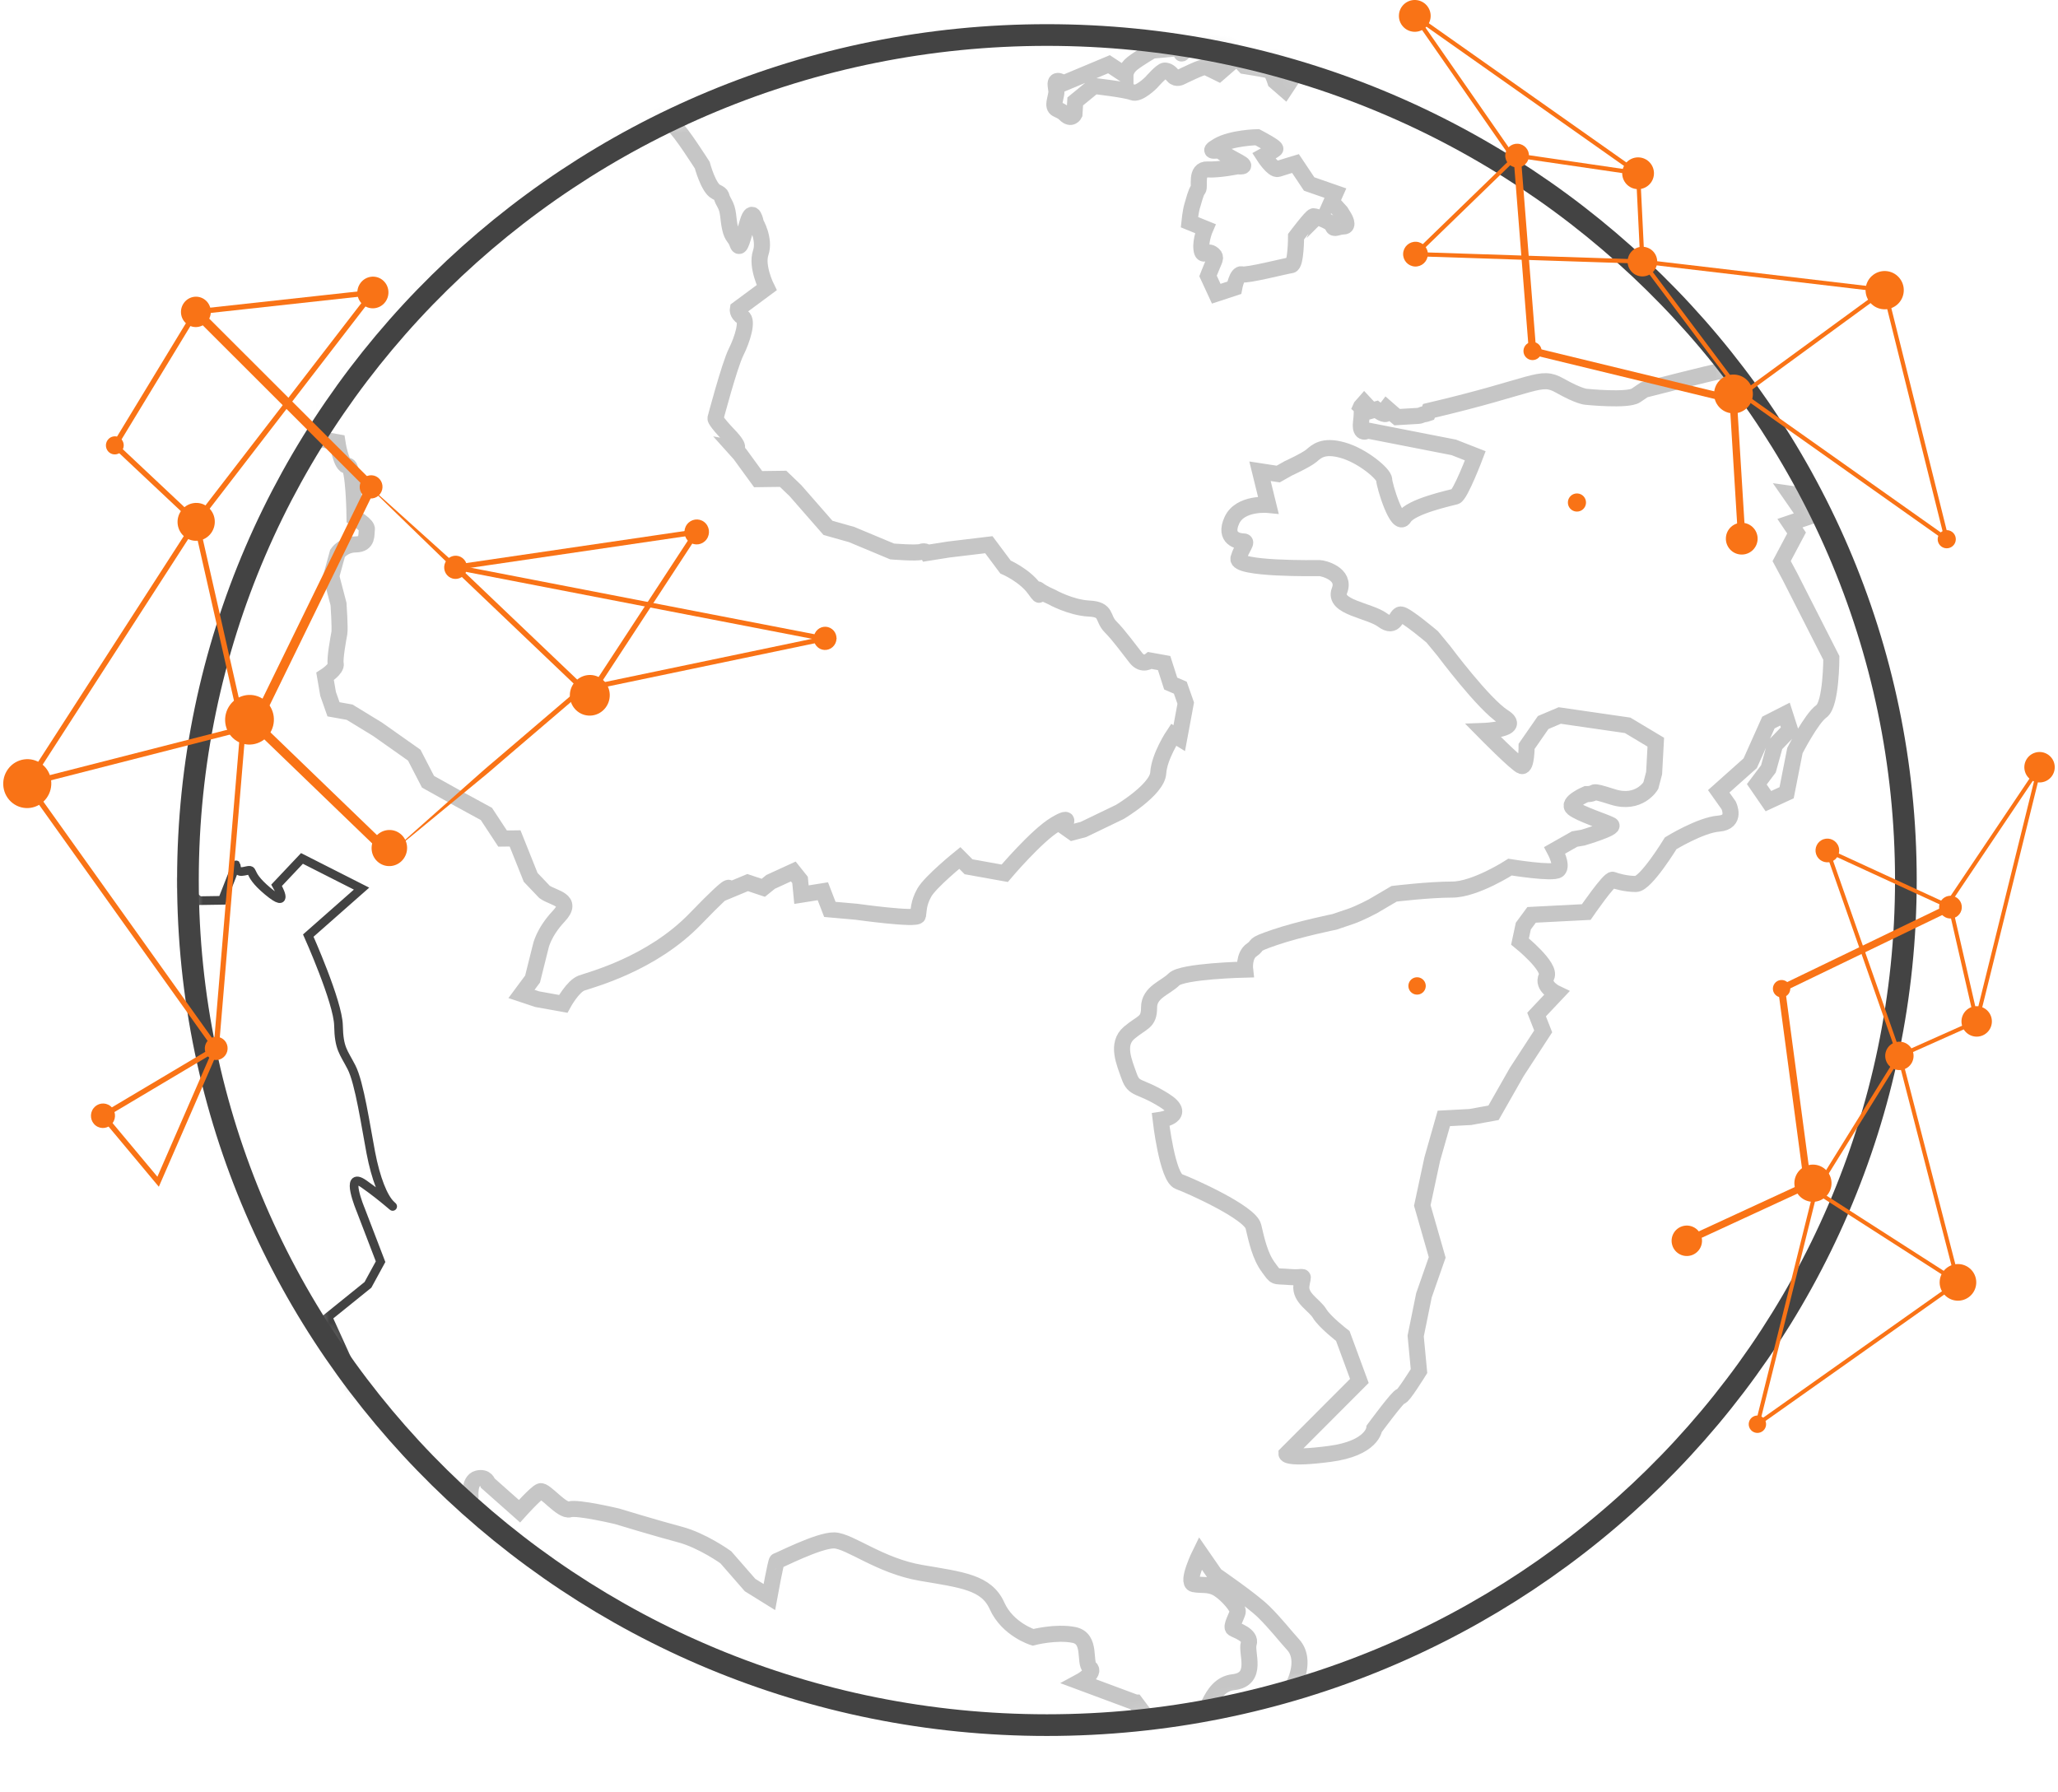
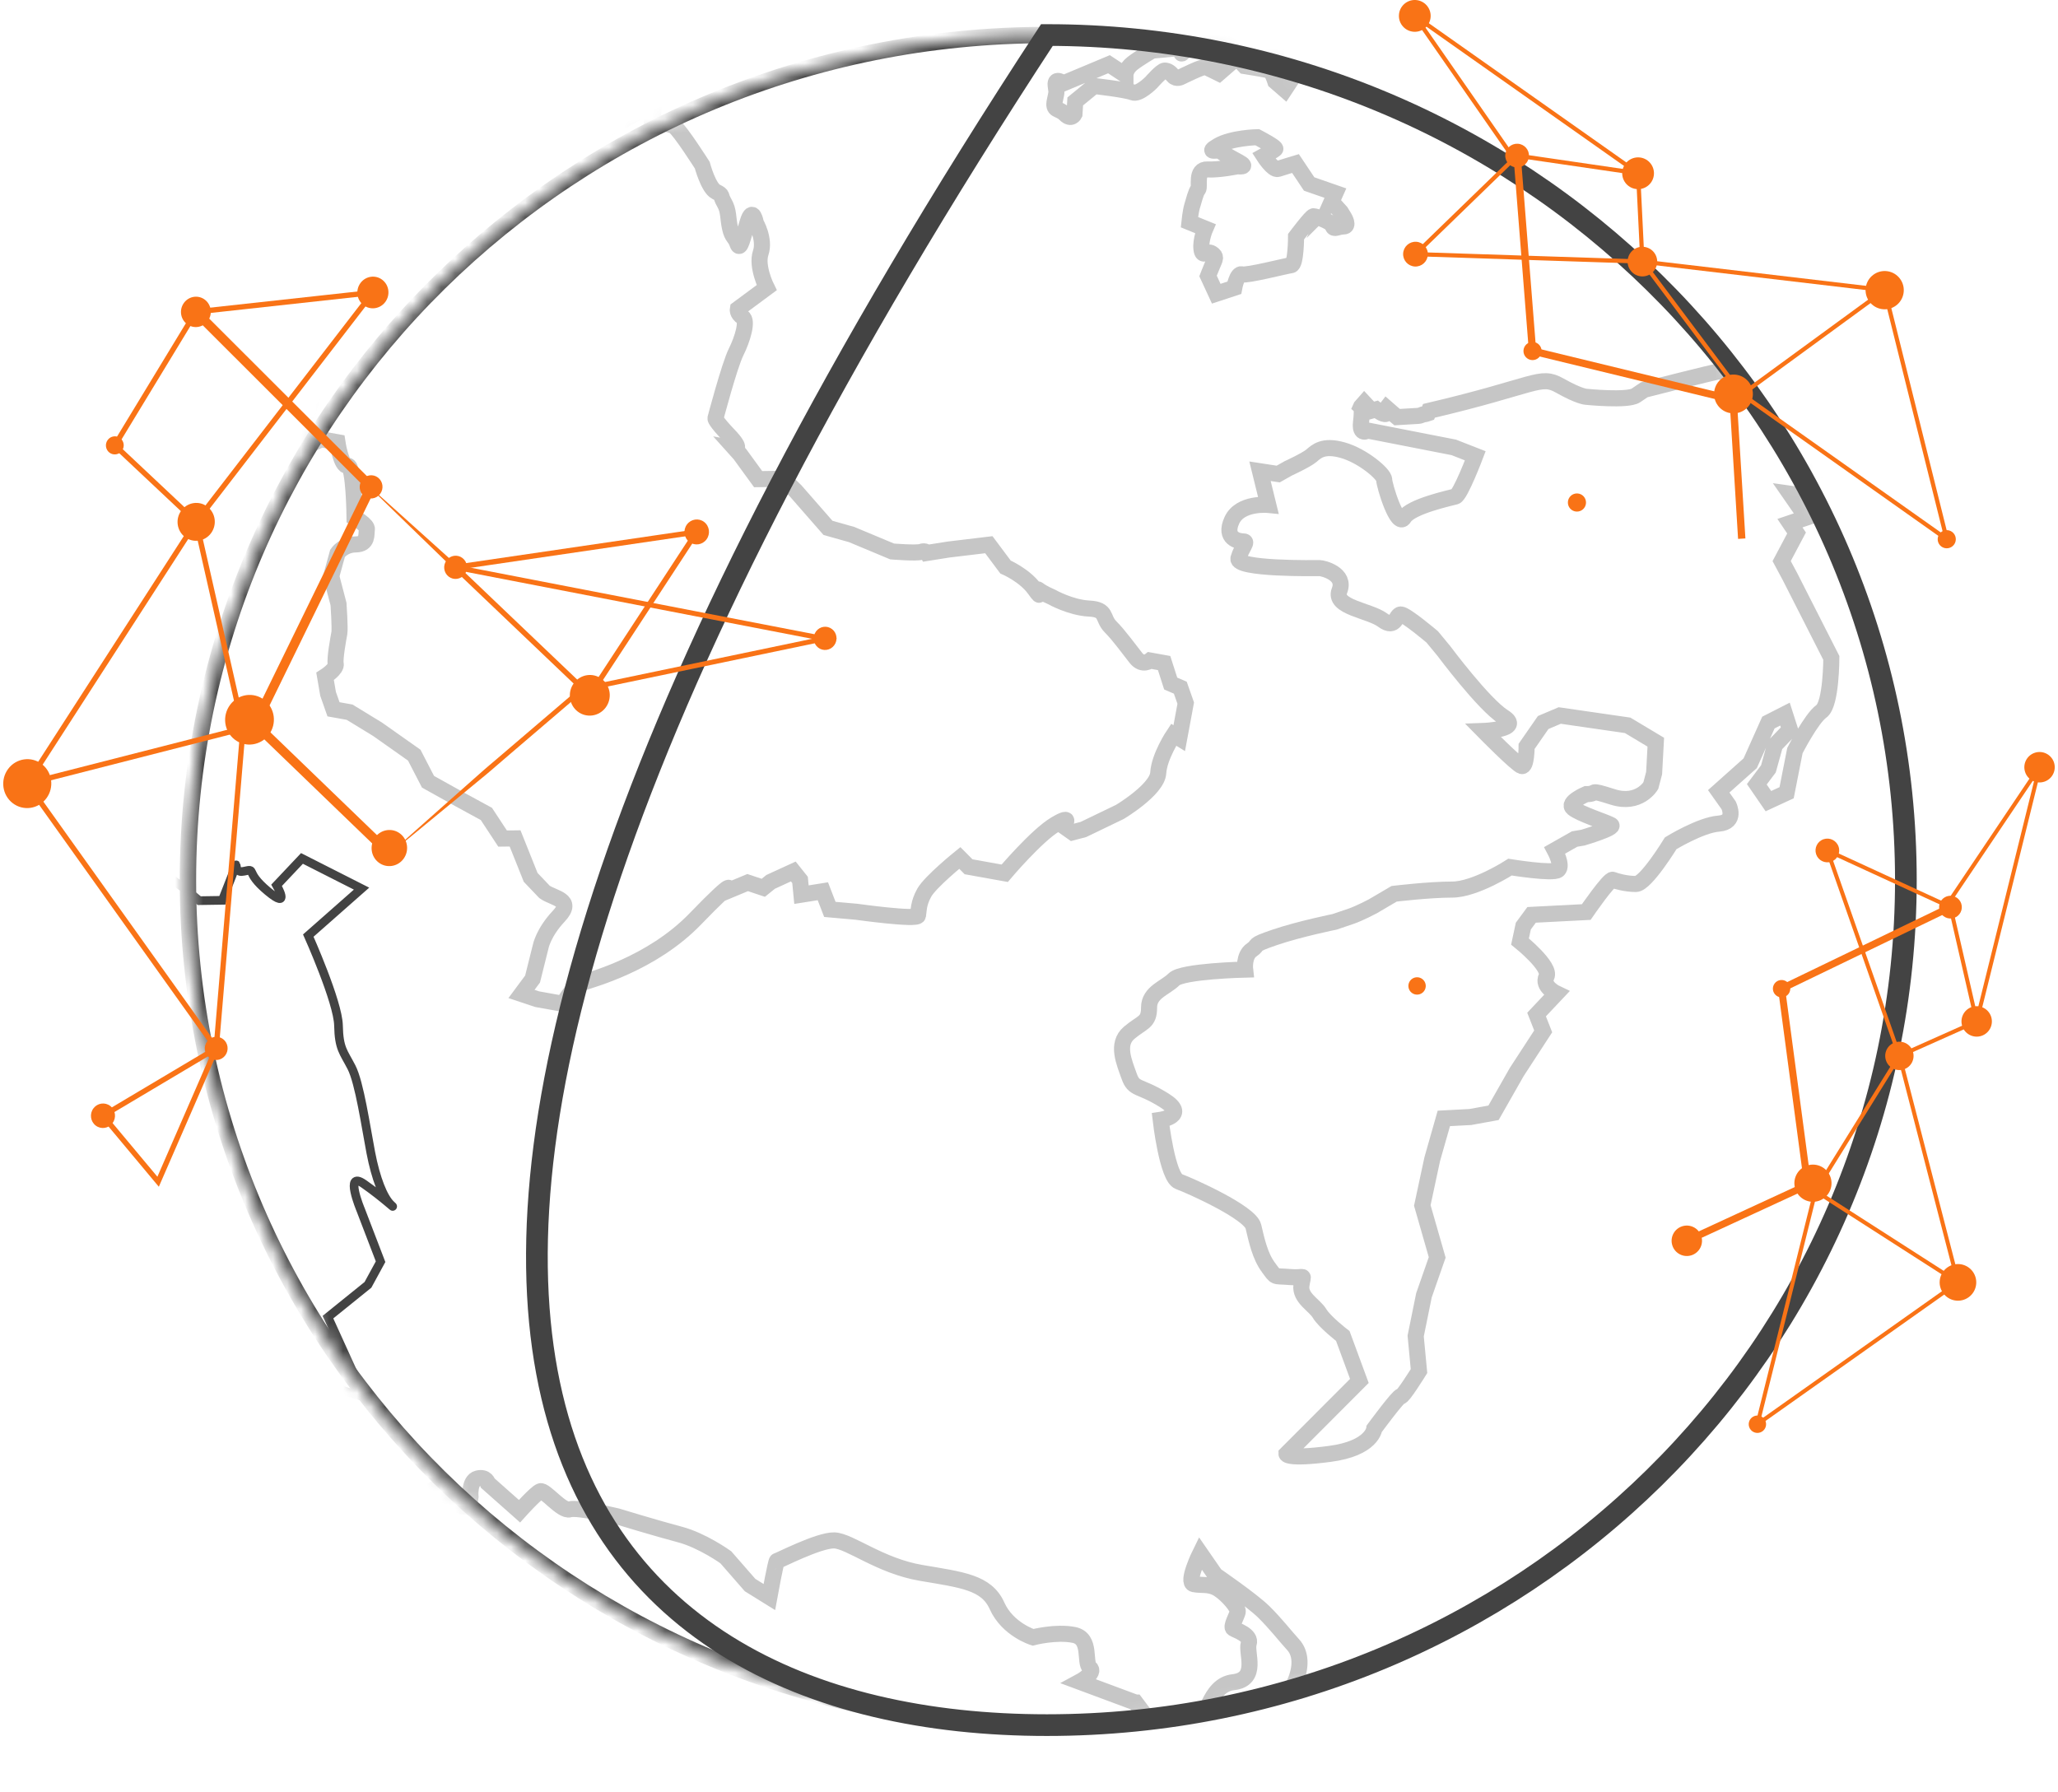
<svg xmlns="http://www.w3.org/2000/svg" width="147" height="128" viewBox="0 0 147 128" fill="none">
  <g id="Iconearth" clip-path="url(#clip0_788_25485)">
    <g id="Group">
      <g id="Clip path group">
        <mask id="mask0_788_25485" style="mask-type:luminance" maskUnits="userSpaceOnUse" x="13" y="2" width="124" height="122">
          <g id="clippath">
            <path id="Vector" d="M74.779 123.23C108.664 123.23 136.134 96.204 136.134 62.866C136.134 29.528 108.664 2.502 74.779 2.502C40.893 2.502 13.424 29.528 13.424 62.866C13.424 96.204 40.893 123.23 74.779 123.23Z" fill="white" />
          </g>
        </mask>
        <g mask="url(#mask0_788_25485)">
          <g id="Group_2">
            <path id="Vector_2" d="M34.113 11.587C34.113 11.587 32.971 13.534 32.434 13.74C31.896 13.946 31.671 13.56 31.671 13.56L30.954 13.432L30.062 13.444C30.062 13.444 29.052 13.693 28.784 14.335C28.517 14.976 27.501 15.655 27.501 15.655L26.199 16.283L25.676 16.706L25.583 17.206L25.971 18.31L25.848 18.977L25.549 19.785L25.713 20.503L24.697 21.183L24.225 22.132L23.69 23.414L23.114 25.723L22.517 27.34L22.362 28.174L22.002 29.315L21.529 30.264L22.297 30.919L21.948 31.201L22.143 31.753L22.953 31.381L24.101 31.588C24.101 31.588 24.366 33.359 24.827 33.269C25.289 33.18 25.325 36.977 25.325 36.977C25.325 36.977 26.268 37.492 26.206 37.825C26.144 38.158 26.307 38.877 25.415 38.889C24.523 38.901 24.113 39.517 24.113 39.517L23.66 41.159L24.18 43.148C24.18 43.148 24.301 44.893 24.239 45.227C24.177 45.56 23.899 47.062 23.98 47.421C24.061 47.78 23.22 48.318 23.22 48.318L23.434 49.563L23.822 50.667L24.971 50.873L26.968 52.093L29.59 53.943L30.572 55.843L32.857 57.115L34.742 58.142L35.899 59.901L36.791 59.889L37.905 62.674L38.898 63.715C39.554 64.177 41.02 64.268 39.911 65.447C38.802 66.627 38.617 67.627 38.617 67.627L38.04 69.936L37.249 71.001L38.366 71.373L40.231 71.709C40.231 71.709 40.909 70.452 41.545 70.221C42.181 69.99 46.539 68.877 49.659 65.647C52.779 62.416 51.958 63.647 51.958 63.647L53.404 63.045L54.521 63.418L55.044 62.995L56.665 62.252L57.146 62.856L57.247 63.908L58.775 63.665L59.276 64.961L61.172 65.129C61.172 65.129 65.508 65.736 65.57 65.402C65.632 65.069 65.581 64.543 66.023 63.76C66.465 62.978 68.558 61.286 68.558 61.286L69.182 61.915L71.765 62.379C71.765 62.379 74.044 59.687 75.377 58.892C76.71 58.097 75.951 58.995 75.951 58.995L76.606 59.458L77.386 59.253L79.991 57.997C79.991 57.997 82.658 56.408 82.731 55.215C82.804 54.022 83.832 52.483 83.832 52.483L84.231 52.727L84.51 51.226L84.695 50.225L84.307 49.122L83.62 48.826L83.151 47.363L82.146 47.182C82.146 47.182 81.623 47.605 81.141 47.002C80.66 46.398 79.954 45.41 79.33 44.781C78.705 44.151 79.116 43.536 77.793 43.471C76.471 43.406 75.129 42.648 75.129 42.648C75.129 42.648 74.442 42.352 74.186 42.134C73.93 41.915 74.606 43.071 73.899 42.082C73.193 41.094 71.82 40.502 71.82 40.502L70.632 38.91L67.752 39.255L66.224 39.497C66.224 39.497 66.111 39.305 65.793 39.42C65.476 39.535 63.723 39.392 63.723 39.392L60.833 38.184L59.142 37.708L56.818 35.05L55.937 34.203L54.153 34.227L52.853 32.443L52.484 32.032C52.484 32.032 53.058 32.135 52.065 31.095C51.072 30.055 51.103 29.888 51.103 29.888C51.103 29.888 52.102 26.104 52.574 25.154C53.047 24.206 53.438 22.897 53.038 22.653C52.639 22.409 52.701 22.076 52.701 22.076L54.763 20.55C54.763 20.55 54.006 19.036 54.336 18.061C54.665 17.086 53.989 15.931 53.989 15.931C53.989 15.931 53.776 14.686 53.416 15.827C53.055 16.969 52.87 17.97 52.676 17.418C52.482 16.866 52.307 17.007 52.144 16.288C51.981 15.569 52.074 15.069 51.736 14.491C51.398 13.914 51.685 13.965 51.142 13.696C50.599 13.426 50.16 11.796 50.16 11.796C50.16 11.796 48.554 9.267 48.154 9.023C47.755 8.779 46.576 8.74 46.576 8.74L46.804 6.713L45.439 7.674L45.521 8.033L43.869 8.943C43.245 8.313 43.439 8.865 42.876 7.902C42.313 6.94 41.677 7.17 41.011 7.567C40.344 7.965 39.021 7.9 38.529 8.155C38.036 8.412 36.877 9.065 36.877 9.065C36.877 9.065 37.975 8.745 36.067 9.437L34.16 10.128L34.112 11.584L34.113 11.587Z" stroke="#C6C6C6" stroke-width="1.148" stroke-miterlimit="10" />
            <path id="Vector_3" d="M4.962 63.455C4.962 63.455 4.752 64.23 5.122 65.045C5.493 65.86 4.956 66.426 5.426 67.388C5.897 68.349 5.624 72.555 5.668 73.161C5.712 73.767 10.1 77.217 8.656 77.548C8.03 77.692 9.541 79.931 11.616 82.165C13.691 84.4 15.771 88.538 15.771 88.538C15.771 88.538 16.883 90.983 18.36 92.34C19.838 93.697 20.695 96.31 21.818 97.689C22.941 99.067 26.019 99.793 26.019 99.793L23.425 94.087L26.282 91.781L27.184 90.126L25.757 86.405C25.757 86.405 24.574 83.583 25.979 84.563C27.385 85.544 28.436 86.546 27.911 86.045C27.385 85.544 26.843 84.206 26.484 82.324C26.124 80.442 25.677 77.347 25.107 76.239C24.537 75.131 24.211 74.923 24.178 73.249C24.146 71.576 22.021 66.831 22.021 66.831L25.825 63.477L21.569 61.32L19.758 63.238C19.758 63.238 20.826 65.076 19.121 63.657C17.417 62.238 18.38 62.027 17.417 62.238C16.454 62.449 17.229 60.879 16.553 62.595L15.878 64.312L14.234 64.337C14.234 64.337 10.726 61.352 10.416 61.98C10.105 62.608 9.247 64.87 9.247 64.87L5.6 63.036L4.963 63.455H4.962Z" stroke="#434343" stroke-width="0.62" stroke-miterlimit="10" />
            <path id="Vector_4" d="M97.217 29.049C97.217 29.049 97.335 29.149 97.217 30.152C97.098 31.155 97.69 30.754 97.69 30.754L103.84 31.957L105.378 32.559C105.378 32.559 104.313 35.367 103.958 35.467C103.603 35.567 100.764 36.169 100.291 36.971C99.818 37.774 98.871 34.664 98.871 34.264C98.871 33.863 97.334 32.559 95.914 32.158C94.495 31.756 94.022 32.258 93.667 32.559C93.312 32.86 92.011 33.461 92.011 33.461L91.301 33.862L90 33.662L90.592 36.069C90.592 36.069 88.581 35.868 87.989 37.172C87.398 38.475 88.462 38.676 88.817 38.676C89.172 38.676 88.699 39.077 88.463 39.879C88.226 40.682 94.022 40.581 94.258 40.581C94.495 40.581 96.151 40.983 95.678 42.186C95.205 43.389 97.807 43.59 98.754 44.292C99.7 44.994 99.7 43.891 100.055 43.891C100.41 43.891 102.302 45.495 102.302 45.495L103.13 46.498C103.13 46.498 105.969 50.309 107.389 51.211C108.808 52.113 105.969 52.214 105.969 52.214C105.969 52.214 108.335 54.621 108.689 54.72C109.044 54.821 109.044 53.316 109.044 53.316L110.227 51.612L111.41 51.11L116.26 51.812L118.271 53.016L118.152 55.222L117.915 56.124C117.915 56.124 117.087 57.528 115.195 56.927C113.302 56.325 114.249 56.726 113.302 56.726C113.302 56.726 111.883 57.328 112.356 57.729C112.829 58.13 114.722 58.731 115.077 58.932C115.431 59.133 113.066 59.834 113.066 59.834L112.474 59.934L111.055 60.737C111.055 60.737 111.646 61.84 111.291 62.141C110.937 62.442 107.861 61.94 107.861 61.94C107.861 61.94 105.377 63.545 103.721 63.545C102.065 63.545 99.581 63.846 99.581 63.846L98.044 64.748C98.044 64.748 97.098 65.249 96.506 65.45L95.323 65.851C95.323 65.851 92.839 66.353 91.065 66.954C89.291 67.556 90.001 67.456 89.409 67.857C88.818 68.258 88.936 69.26 88.936 69.26C88.936 69.26 84.442 69.361 83.85 69.963C83.259 70.565 82.076 70.865 82.076 71.968C82.076 73.072 81.603 72.971 80.656 73.774C79.71 74.576 80.302 75.88 80.656 76.882C81.011 77.885 81.366 77.484 83.14 78.587C84.915 79.69 82.904 79.991 82.904 79.991C82.904 79.991 83.377 84.103 84.205 84.403C85.033 84.704 89.291 86.609 89.528 87.612C89.764 88.615 90.001 89.718 90.592 90.52C91.183 91.323 90.947 91.122 92.13 91.222C93.312 91.323 93.076 90.921 92.958 91.824C92.839 92.727 93.904 93.228 94.259 93.83C94.614 94.432 95.915 95.434 95.915 95.434L97.098 98.643L91.893 103.858C91.893 103.858 91.893 104.259 94.969 103.858C98.044 103.457 98.163 102.053 98.163 102.053C98.163 102.053 99.937 99.646 100.055 99.746C100.174 99.847 101.357 97.941 101.357 97.941L101.12 95.434L101.711 92.526L102.657 89.819L101.593 86.109L102.303 82.799L103.131 79.891L105.024 79.791L106.68 79.49L108.335 76.582L110.228 73.674L109.755 72.471L111.175 70.966C111.175 70.966 110.11 70.465 110.465 69.763C110.819 69.061 108.572 67.256 108.572 67.256L108.809 66.153L109.4 65.351L113.304 65.15C113.304 65.15 114.959 62.743 115.196 62.844C115.433 62.944 116.142 63.145 116.852 63.145C117.562 63.145 119.336 60.237 119.336 60.237C119.336 60.237 121.465 58.933 122.766 58.833C124.068 58.732 123.476 57.529 123.476 57.529L122.766 56.527L125.014 54.521L126.315 51.613L127.498 51.011L127.852 52.114L126.788 53.217L126.315 54.922L125.487 56.024L126.315 57.228L127.616 56.626L128.208 53.617C128.208 53.617 129.39 51.311 130.1 50.81C130.81 50.308 130.81 46.999 130.81 46.999L127.853 41.183L127.261 40.08L128.326 38.074L127.853 37.372L129.036 36.971L127.853 35.266L128.563 35.366C128.563 35.366 129.273 33.561 129.864 33.561C130.455 33.561 132.466 33.661 132.466 34.063C132.466 34.464 134.241 33.962 134.241 33.962L137.435 35.166L140.037 37.171L140.392 37.974L144.532 37.873C144.532 37.873 143.586 36.47 140.746 35.467C137.908 34.464 140.51 34.464 139.8 33.862C139.8 33.862 141.811 33.661 142.403 33.561C142.994 33.461 141.457 32.859 141.457 32.859C141.457 32.859 138.736 32.056 137.08 31.054C135.424 30.051 136.607 31.054 135.66 30.853C134.714 30.652 135.66 30.352 135.66 30.352H137.08L135.66 29.649L134.241 27.543L129.155 27.343C129.155 27.343 123.004 26.54 122.767 26.54C122.531 26.54 117.445 27.844 117.445 27.844L116.853 28.245C116.262 28.646 113.305 28.345 113.305 28.345C113.305 28.345 112.832 28.345 111.412 27.543C109.992 26.74 109.756 27.543 102.068 29.348L101.999 29.52L101.859 29.566L101.624 29.612C101.624 29.612 101.39 29.705 101.343 29.705C101.296 29.705 99.795 29.797 99.795 29.797L99.467 29.52L99.045 29.151L98.904 29.335C98.904 29.335 99.186 29.474 98.998 29.566C98.811 29.658 98.295 29.243 98.295 29.243L97.966 29.335L97.451 28.782L97.218 29.047L97.217 29.049Z" stroke="#C6C6C6" stroke-width="1.148" stroke-miterlimit="10" />
            <path id="Vector_5" d="M81.111 121.619L77.121 120.135C77.121 120.135 78.291 119.509 77.851 119.132C77.411 118.755 77.993 117.05 76.713 116.789C75.433 116.528 73.784 116.959 73.784 116.959C73.784 116.959 71.973 116.398 71.216 114.709C70.459 113.02 68.713 112.855 65.778 112.353C62.842 111.851 60.694 110.07 59.589 110.036C58.484 110.003 55.567 111.519 55.496 111.505C55.425 111.491 54.954 114.081 54.954 114.081L53.576 113.225L51.843 111.24C51.843 111.24 50.168 110.035 48.551 109.61C46.935 109.185 44.077 108.314 44.077 108.314C44.077 108.314 41.251 107.642 40.695 107.817C40.139 107.991 38.916 106.399 38.593 106.525C38.27 106.651 37.106 107.949 37.106 107.949L34.856 105.955C34.856 105.955 34.739 105.452 34.112 105.612C33.485 105.772 33.608 106.948 33.608 106.948C33.608 106.948 33.519 108.081 32.69 107.433C31.863 106.784 31.067 106.334 31.067 106.334L29.735 107.022C29.735 107.022 28.823 107.124 28.358 107.221C27.892 107.318 27.123 107.449 27.123 107.449C27.123 107.449 28.074 109.274 29.652 109.884C31.23 110.493 33.693 111.475 33.668 111.949C33.642 112.424 34.405 113.731 34.405 113.731L32.647 114.332L31.58 114.115C31.58 114.115 31.73 114.817 32.577 115.373C33.423 115.929 34.808 117.459 35.713 117.74C36.618 118.02 37.11 118.504 40.983 119.485C44.857 120.467 49.629 121.056 54.854 122.313C60.078 123.569 58.624 123.081 65.317 125.117C72.01 127.153 77.492 125.775 77.939 125.77C78.385 125.765 82.814 126.572 83.81 126.775C84.806 126.978 87.438 127.514 87.58 127.543C87.722 127.572 94.828 126.238 94.828 126.238C94.828 126.238 96.03 124.756 95.021 124.262C94.013 123.769 93.075 122.234 93.075 122.234L92.447 120.283C93.002 119.053 92.912 118.075 92.368 117.485C91.825 116.894 91.126 115.984 90.266 115.137C89.406 114.29 86.813 112.514 86.813 112.514L85.732 110.951C85.732 110.951 84.699 113.043 85.267 113.159C85.837 113.274 86.392 113.1 87.046 113.521C87.699 113.942 88.469 114.867 88.41 115.143C88.352 115.419 87.894 116.189 88.088 116.324C88.282 116.46 89.4 116.784 89.194 117.414C88.987 118.043 89.919 119.96 88.095 120.164C86.272 120.368 86.228 123.046 85.406 123.071C84.585 123.095 82.386 123.319 82.386 123.319L81.112 121.619H81.111Z" stroke="#C6C6C6" stroke-width="1.148" stroke-miterlimit="10" />
            <path id="Vector_6" d="M74.779 123.23C108.664 123.23 136.134 96.204 136.134 62.866C136.134 29.528 108.664 2.502 74.779 2.502C40.893 2.502 13.424 29.528 13.424 62.866C13.424 96.204 40.893 123.23 74.779 123.23Z" stroke="#434343" stroke-width="1.171" stroke-miterlimit="10" />
            <path id="Vector_7" d="M95.114 14.409L95.777 15.139L96.012 15.524C96.012 15.524 96.402 16.177 95.973 16.177C95.543 16.177 95.27 16.446 95.192 16.139C95.114 15.831 93.981 15.447 93.825 15.447C93.669 15.447 92.575 16.907 92.575 16.907C92.575 16.907 92.575 18.905 92.224 18.944C91.873 18.982 89.061 19.712 88.709 19.597C88.358 19.482 88.162 20.558 88.162 20.558L86.874 20.981L86.288 19.712C86.288 19.712 86.405 19.405 86.6 18.944C86.796 18.483 86.913 18.329 86.561 18.099C86.21 17.869 85.897 18.445 85.819 17.791C85.74 17.138 86.092 16.331 86.092 16.331L84.959 15.87C84.959 15.87 85.037 15.102 85.154 14.718C85.272 14.334 85.428 13.68 85.584 13.526C85.74 13.373 85.35 12.066 86.248 12.105C87.146 12.144 88.396 11.875 88.396 11.875C88.396 11.875 89.255 11.99 88.474 11.567C87.693 11.144 87.341 10.952 87.224 10.799C87.107 10.645 86.013 10.991 86.99 10.415C87.966 9.839 89.802 9.8 89.802 9.8C89.802 9.8 91.208 10.53 91.09 10.645C90.973 10.76 90.27 11.144 90.27 11.144C90.27 11.144 90.934 12.182 91.286 12.067C91.637 11.951 92.535 11.682 92.535 11.682L93.511 13.143L95.386 13.796L95.112 14.411L95.114 14.409Z" stroke="#C6C6C6" stroke-width="1.148" stroke-miterlimit="10" />
            <path id="Vector_8" d="M86.89 4.005L87.73 4.653L87.058 5.236C87.058 5.236 86.274 4.847 86.106 4.782C85.938 4.717 84.369 5.495 84.369 5.495C84.369 5.495 84.032 5.69 83.808 5.43C83.584 5.171 83.416 5.042 83.192 5.042C82.968 5.042 82.239 5.884 82.239 5.884C82.239 5.884 81.343 6.791 80.894 6.597C80.445 6.403 78.148 6.143 78.148 6.143L76.803 7.245L76.747 8.153C76.747 8.153 76.523 8.606 76.075 8.153C75.626 7.699 75.178 7.958 75.346 7.18C75.514 6.402 75.459 6.662 75.402 6.078C75.346 5.495 75.962 5.949 75.962 5.949L79.213 4.588L80.389 5.365C80.389 5.365 80.389 4.912 80.894 4.523C81.398 4.134 82.294 3.616 82.294 3.616L84.424 3.421C84.424 3.421 84.2 4.329 84.704 3.421C85.208 2.514 84.872 2.579 85.208 2.514C85.545 2.449 86.497 2.838 86.497 2.838L88.234 3.357L89.075 3.875H91.148L91.204 4.589L92.493 5.302L91.764 6.403L91.092 5.82C91.092 5.82 90.867 5.107 90.7 5.043C90.531 4.978 88.906 4.718 88.906 4.718L88.122 3.876L86.889 4.005L86.89 4.005Z" stroke="#C6C6C6" stroke-width="1.148" stroke-miterlimit="10" />
          </g>
        </g>
      </g>
-       <path id="Vector_9" d="M74.779 123.23C108.664 123.23 136.134 96.204 136.134 62.866C136.134 29.528 108.664 2.502 74.779 2.502C40.893 2.502 13.424 29.528 13.424 62.866C13.424 96.204 40.893 123.23 74.779 123.23Z" stroke="#434343" stroke-width="1.549" stroke-miterlimit="10" />
+       <path id="Vector_9" d="M74.779 123.23C108.664 123.23 136.134 96.204 136.134 62.866C136.134 29.528 108.664 2.502 74.779 2.502C13.424 96.204 40.893 123.23 74.779 123.23Z" stroke="#434343" stroke-width="1.549" stroke-miterlimit="10" />
    </g>
    <g id="Group_3">
      <path id="Vector_10" d="M111.992 35.864C111.974 36.222 112.249 36.526 112.606 36.544C112.964 36.562 113.268 36.286 113.286 35.929C113.304 35.571 113.029 35.266 112.671 35.248C112.314 35.23 112.01 35.506 111.992 35.864Z" fill="#F97316" />
      <g id="Group_4">
        <path id="Vector_11" d="M122.436 28.073C122.398 28.839 122.987 29.49 123.751 29.528C124.515 29.567 125.166 28.977 125.204 28.212C125.242 27.446 124.653 26.795 123.889 26.757C123.125 26.719 122.474 27.308 122.436 28.074V28.073Z" fill="#F97316" />
        <path id="Vector_12" d="M100.224 18.11C100.2 18.599 100.575 19.013 101.063 19.038C101.55 19.062 101.965 18.686 101.989 18.198C102.014 17.71 101.638 17.295 101.151 17.27C100.664 17.246 100.249 17.622 100.224 18.11Z" fill="#F97316" />
        <path id="Vector_13" d="M107.519 11.073C107.495 11.541 107.855 11.939 108.323 11.963C108.79 11.986 109.188 11.625 109.212 11.157C109.235 10.689 108.875 10.291 108.407 10.268C107.94 10.244 107.542 10.605 107.519 11.073Z" fill="#F97316" />
        <path id="Vector_14" d="M133.257 20.659C133.219 21.413 133.799 22.055 134.552 22.092C135.305 22.13 135.945 21.549 135.983 20.795C136.02 20.041 135.44 19.4 134.688 19.362C133.935 19.325 133.294 19.905 133.257 20.66V20.659Z" fill="#F97316" />
        <path id="Vector_15" d="M108.819 25.041C108.801 25.399 109.076 25.704 109.434 25.722C109.792 25.74 110.096 25.464 110.114 25.106C110.132 24.748 109.856 24.444 109.499 24.426C109.142 24.409 108.838 24.684 108.819 25.042L108.819 25.041Z" fill="#F97316" />
        <path id="Vector_16" d="M138.406 38.486C138.388 38.843 138.663 39.148 139.021 39.166C139.378 39.184 139.682 38.908 139.7 38.55C139.718 38.193 139.443 37.888 139.086 37.87C138.728 37.852 138.424 38.128 138.406 38.486Z" fill="#F97316" />
-         <path id="Vector_17" d="M123.278 38.422C123.246 39.048 123.728 39.582 124.353 39.612C124.979 39.644 125.511 39.161 125.543 38.535C125.574 37.908 125.092 37.375 124.467 37.344C123.841 37.312 123.309 37.795 123.278 38.421V38.422Z" fill="#F97316" />
        <path id="Vector_18" d="M115.874 12.321C115.842 12.947 116.324 13.48 116.95 13.511C117.575 13.543 118.108 13.06 118.139 12.434C118.17 11.808 117.688 11.275 117.063 11.243C116.437 11.212 115.905 11.695 115.874 12.321V12.321Z" fill="#F97316" />
        <path id="Vector_19" d="M99.924 1.079C99.892 1.705 100.374 2.238 100.999 2.27C101.625 2.301 102.158 1.818 102.189 1.192C102.22 0.565 101.738 0.033 101.112 0.001C100.487 -0.03 99.954 0.452 99.924 1.078V1.079Z" fill="#F97316" />
        <path id="Vector_20" d="M116.258 18.634C116.229 19.218 116.678 19.715 117.261 19.744C117.845 19.773 118.341 19.323 118.37 18.739C118.399 18.155 117.95 17.659 117.366 17.629C116.783 17.6 116.287 18.049 116.258 18.634Z" fill="#F97316" />
        <path id="Vector_21" d="M134.62 20.727L139.053 38.518L124.429 28.172" stroke="#F97316" stroke-width="0.3" stroke-miterlimit="10" />
        <path id="Vector_22" d="M108.365 11.115L109.466 25.073L123.8 28.552L124.41 38.478" stroke="#F97316" stroke-width="0.524" stroke-miterlimit="10" />
        <path id="Vector_23" d="M117.006 12.377L117.314 18.687L124.429 28.172L134.62 20.727L117.314 18.687L101.107 18.154L108.365 11.115L117.006 12.377ZM117.006 12.377L101.056 1.135L108.34 11.62" stroke="#F97316" stroke-width="0.3" stroke-miterlimit="10" />
      </g>
    </g>
    <g id="Group_5">
      <path id="Vector_24" d="M59.43 44.937C59.788 45.212 59.858 45.732 59.585 46.098C59.312 46.464 58.801 46.538 58.443 46.264C58.085 45.988 58.016 45.468 58.288 45.101C58.56 44.735 59.072 44.661 59.43 44.937Z" fill="#F97316" />
      <g id="Group_6">
        <path id="Vector_25" d="M18.877 49.995C19.643 50.584 19.791 51.696 19.209 52.479C18.627 53.262 17.533 53.421 16.767 52.832C16.001 52.244 15.853 51.131 16.435 50.348C17.018 49.565 18.111 49.407 18.877 49.995Z" fill="#F97316" />
        <path id="Vector_26" d="M27.308 19.989C27.796 20.364 27.891 21.073 27.52 21.573C27.148 22.072 26.451 22.173 25.963 21.797C25.474 21.422 25.379 20.713 25.751 20.213C26.122 19.714 26.82 19.613 27.308 19.989H27.308Z" fill="#F97316" />
        <path id="Vector_27" d="M14.637 21.411C15.106 21.771 15.197 22.452 14.84 22.93C14.484 23.409 13.815 23.506 13.347 23.146C12.879 22.786 12.787 22.106 13.144 21.628C13.5 21.148 14.169 21.051 14.637 21.411Z" fill="#F97316" />
        <path id="Vector_28" d="M2.987 54.579C3.742 55.158 3.888 56.254 3.314 57.026C2.74 57.797 1.662 57.953 0.908 57.373C0.153 56.794 0.007 55.698 0.581 54.927C1.156 54.155 2.232 54 2.987 54.579V54.579Z" fill="#F97316" />
        <path id="Vector_29" d="M27.001 34.116C27.358 34.391 27.428 34.911 27.155 35.277C26.883 35.643 26.372 35.717 26.013 35.442C25.656 35.167 25.586 34.647 25.858 34.28C26.131 33.914 26.642 33.84 27.001 34.115V34.116Z" fill="#F97316" />
        <path id="Vector_30" d="M33.035 39.862C33.393 40.137 33.463 40.657 33.19 41.024C32.917 41.39 32.406 41.464 32.048 41.188C31.69 40.913 31.621 40.393 31.893 40.027C32.166 39.66 32.677 39.587 33.035 39.862Z" fill="#F97316" />
        <path id="Vector_31" d="M15.937 74.227C16.295 74.502 16.364 75.022 16.092 75.389C15.819 75.755 15.308 75.829 14.95 75.553C14.591 75.278 14.522 74.758 14.795 74.392C15.067 74.026 15.579 73.952 15.937 74.227Z" fill="#F97316" />
        <path id="Vector_32" d="M28.579 59.546C29.136 59.974 29.244 60.784 28.82 61.354C28.396 61.924 27.601 62.038 27.043 61.61C26.485 61.182 26.377 60.373 26.801 59.803C27.225 59.233 28.021 59.118 28.579 59.546Z" fill="#F97316" />
        <path id="Vector_33" d="M7.876 79.001C8.254 79.292 8.327 79.84 8.04 80.226C7.752 80.613 7.213 80.691 6.835 80.401C6.458 80.11 6.384 79.562 6.672 79.175C6.959 78.789 7.498 78.711 7.876 79.001Z" fill="#F97316" />
        <path id="Vector_34" d="M8.587 31.296C8.866 31.511 8.921 31.917 8.707 32.202C8.495 32.488 8.096 32.546 7.816 32.331C7.537 32.116 7.482 31.71 7.695 31.425C7.908 31.139 8.307 31.082 8.587 31.296Z" fill="#F97316" />
        <path id="Vector_35" d="M50.296 37.285C50.681 37.581 50.756 38.14 50.463 38.534C50.17 38.928 49.62 39.007 49.235 38.711C48.85 38.415 48.775 37.856 49.069 37.463C49.362 37.069 49.911 36.99 50.296 37.285H50.296Z" fill="#F97316" />
        <path id="Vector_36" d="M42.992 48.507C43.619 48.988 43.74 49.898 43.264 50.539C42.787 51.18 41.892 51.31 41.265 50.828C40.639 50.346 40.517 49.437 40.994 48.795C41.471 48.154 42.366 48.025 42.992 48.507H42.992Z" fill="#F97316" />
        <path id="Vector_37" d="M14.818 36.195C15.402 36.645 15.516 37.493 15.071 38.091C14.627 38.688 13.792 38.809 13.207 38.36C12.623 37.911 12.509 37.062 12.954 36.464C13.399 35.867 14.233 35.746 14.817 36.195H14.818Z" fill="#F97316" />
        <path id="Vector_38" d="M27.693 61.106L29.461 59.663L31.223 58.212L34.746 55.31C35.039 55.067 35.324 54.816 35.613 54.568L36.479 53.824L38.214 52.341L41.684 49.375L41.608 49.413L58.932 45.798L59.794 45.618L58.932 45.451L32.576 40.35L32.662 40.393L29.263 37.334L27.564 35.804L25.859 34.28L27.497 35.879L29.139 37.472L32.424 40.657L32.459 40.69L32.51 40.7L58.866 45.798V45.452L41.541 49.067L41.498 49.076L41.464 49.105L37.993 52.071L36.258 53.554L35.39 54.295C35.101 54.541 34.808 54.784 34.522 55.036L31.105 58.066L29.397 59.582L27.695 61.105L27.693 61.106Z" fill="#F97316" />
        <path id="Vector_39" d="M42.129 49.667L32.541 40.526L49.765 37.998L42.129 49.667Z" stroke="#F97316" stroke-width="0.38" stroke-miterlimit="10" />
        <path id="Vector_40" d="M1.947 55.977L15.443 74.89L17.358 52.038" stroke="#F97316" stroke-width="0.38" stroke-miterlimit="10" />
        <path id="Vector_41" d="M13.992 22.279L26.507 34.779L18.232 51.729L27.271 60.449" stroke="#F97316" stroke-width="0.665" stroke-miterlimit="10" />
        <path id="Vector_42" d="M8.201 31.814L14.012 37.277L17.358 52.038L1.947 55.976L14.012 37.277L26.635 20.893L13.992 22.279L8.201 31.814Z" stroke="#F97316" stroke-width="0.38" stroke-miterlimit="10" />
        <path id="Vector_43" d="M11.294 84.415L7.356 79.701L15.443 74.89L11.294 84.415Z" stroke="#F97316" stroke-width="0.38" stroke-miterlimit="10" />
      </g>
    </g>
    <g id="Group_7">
      <path id="Vector_44" d="M101.024 69.839C100.699 69.947 100.522 70.299 100.63 70.624C100.738 70.95 101.09 71.126 101.415 71.018C101.74 70.91 101.917 70.558 101.809 70.233C101.7 69.907 101.349 69.731 101.024 69.839H101.024Z" fill="#F97316" />
      <g id="Group_8">
        <path id="Vector_45" d="M129.079 83.259C128.383 83.49 128.006 84.242 128.237 84.939C128.469 85.635 129.22 86.012 129.915 85.781C130.611 85.55 130.987 84.797 130.756 84.102C130.525 83.405 129.774 83.028 129.079 83.259Z" fill="#F97316" />
        <path id="Vector_46" d="M130.259 59.947C129.815 60.095 129.576 60.575 129.723 61.019C129.87 61.463 130.349 61.703 130.793 61.556C131.236 61.409 131.476 60.929 131.329 60.485C131.182 60.041 130.703 59.8 130.259 59.947H130.259Z" fill="#F97316" />
        <path id="Vector_47" d="M139.063 64.028C138.638 64.17 138.407 64.63 138.548 65.056C138.69 65.482 139.149 65.713 139.575 65.571C140 65.43 140.23 64.97 140.089 64.544C139.948 64.118 139.489 63.887 139.063 64.028Z" fill="#F97316" />
        <path id="Vector_48" d="M139.442 90.362C138.757 90.59 138.385 91.331 138.613 92.016C138.841 92.702 139.581 93.074 140.266 92.846C140.952 92.618 141.322 91.877 141.095 91.191C140.867 90.505 140.127 90.134 139.443 90.362H139.442Z" fill="#F97316" />
        <path id="Vector_49" d="M127.06 70.034C126.734 70.143 126.558 70.494 126.667 70.82C126.775 71.146 127.126 71.323 127.452 71.214C127.777 71.106 127.953 70.754 127.845 70.429C127.737 70.103 127.386 69.927 127.061 70.035L127.06 70.034Z" fill="#F97316" />
        <path id="Vector_50" d="M125.333 101.147C125.008 101.255 124.832 101.607 124.94 101.932C125.048 102.258 125.399 102.434 125.724 102.326C126.05 102.218 126.226 101.866 126.118 101.54C126.01 101.214 125.658 101.038 125.333 101.146L125.333 101.147Z" fill="#F97316" />
        <path id="Vector_51" d="M120.145 87.601C119.575 87.79 119.267 88.406 119.456 88.975C119.645 89.546 120.26 89.854 120.829 89.665C121.398 89.475 121.707 88.86 121.517 88.29C121.328 87.72 120.713 87.412 120.144 87.601H120.145Z" fill="#F97316" />
        <path id="Vector_52" d="M140.849 71.93C140.28 72.119 139.972 72.735 140.161 73.305C140.35 73.875 140.964 74.184 141.534 73.995C142.103 73.805 142.411 73.19 142.222 72.62C142.033 72.05 141.418 71.741 140.849 71.931V71.93Z" fill="#F97316" />
        <path id="Vector_53" d="M145.34 53.773C144.77 53.962 144.462 54.578 144.651 55.148C144.84 55.718 145.455 56.026 146.024 55.837C146.593 55.648 146.901 55.032 146.712 54.462C146.523 53.892 145.908 53.584 145.339 53.773H145.34Z" fill="#F97316" />
        <path id="Vector_54" d="M135.352 74.463C134.821 74.639 134.534 75.213 134.71 75.744C134.887 76.276 135.46 76.564 135.991 76.387C136.522 76.211 136.808 75.637 136.632 75.106C136.456 74.574 135.883 74.286 135.352 74.463H135.352Z" fill="#F97316" />
        <path id="Vector_55" d="M139.854 91.604L125.529 101.737L129.681 85.075" stroke="#F97316" stroke-width="0.287" stroke-miterlimit="10" />
        <path id="Vector_56" d="M139.319 64.8L127.256 70.624L129.125 84.644L120.486 88.633" stroke="#F97316" stroke-width="0.503" stroke-miterlimit="10" />
        <path id="Vector_57" d="M141.191 72.962L135.672 75.425L129.681 85.075L139.854 91.604L135.672 75.425L130.526 60.752L139.319 64.8L141.191 72.962ZM141.191 72.962L145.683 54.804L138.86 64.952" stroke="#F97316" stroke-width="0.287" stroke-miterlimit="10" />
      </g>
    </g>
  </g>
  <defs>
    <clipPath id="clip0_788_25485">
      <rect width="146.538" height="128" fill="white" transform="translate(0.231)" />
    </clipPath>
  </defs>
</svg>